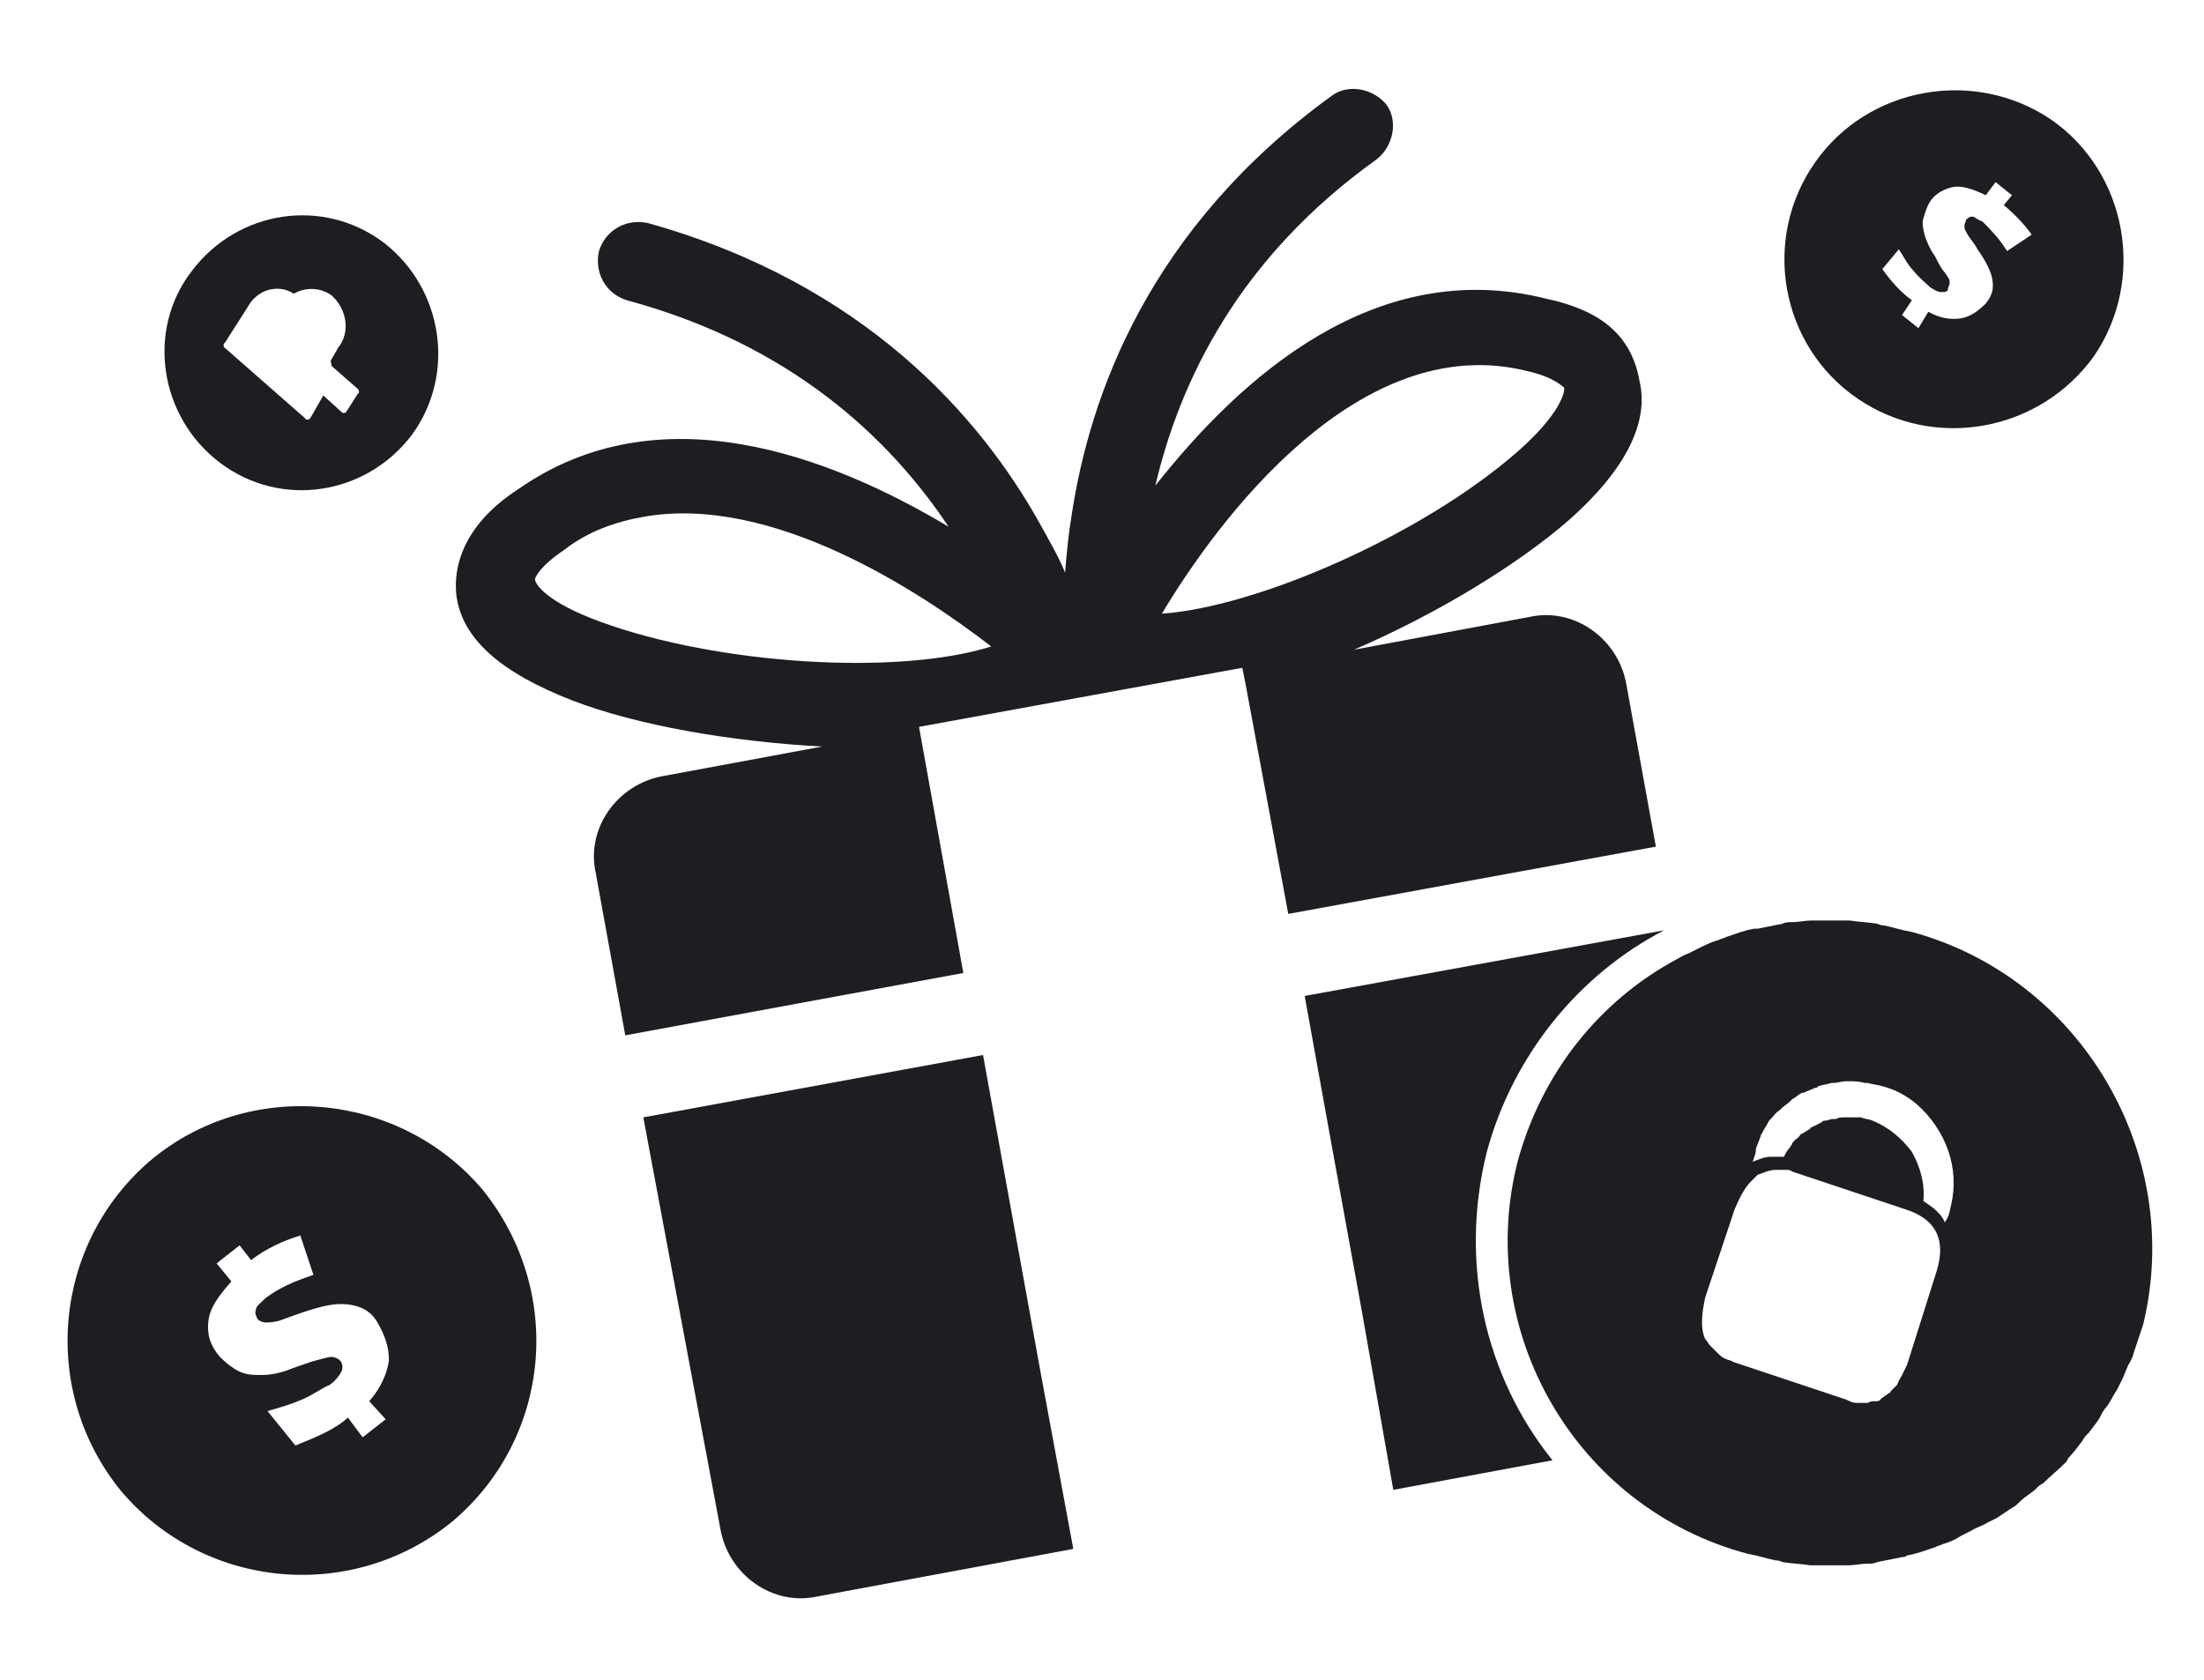
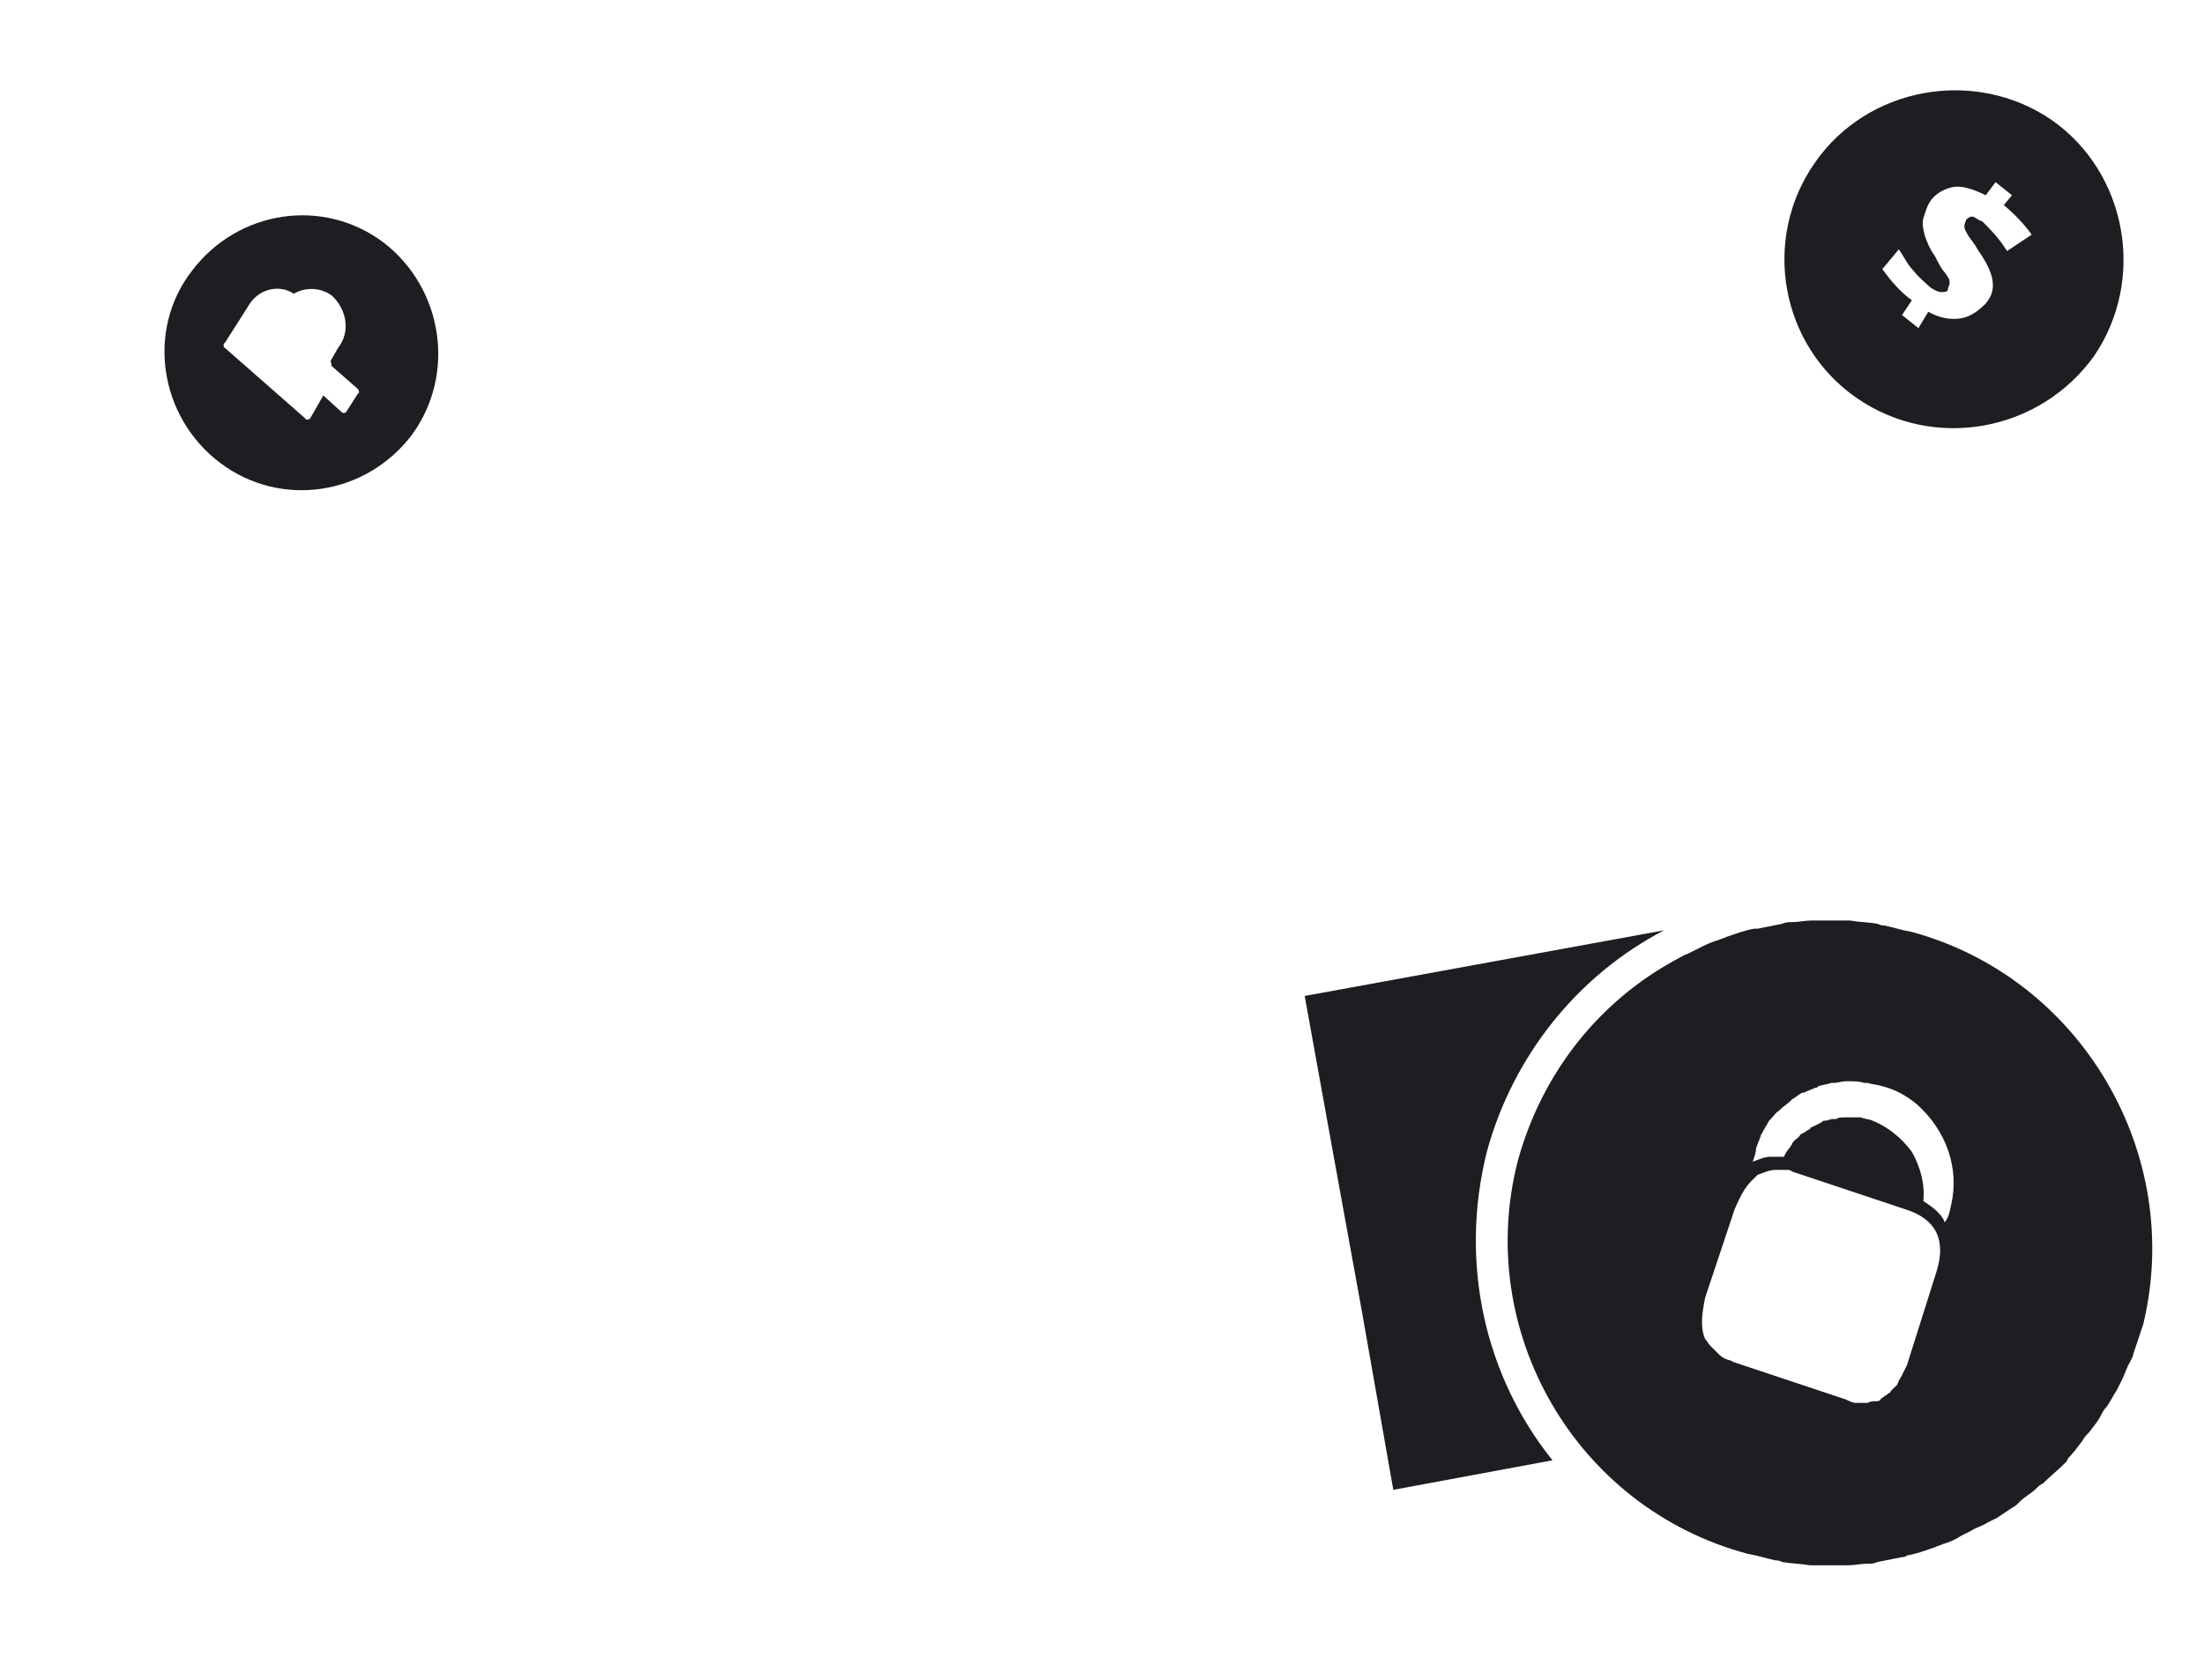
<svg xmlns="http://www.w3.org/2000/svg" version="1.1" id="Warstwa_1" x="0px" y="0px" viewBox="0 0 134.3 102.4" style="enable-background:new 0 0 134.3 102.4;" xml:space="preserve">
  <style type="text/css">
	.st0{fill:none;}
	.st1{fill:#1D1E22;}
</style>
  <g>
    <path class="st0" d="M95.2,23.6c-0.1,0-0.5-0.6-2.3-1c-10.1-2.5-18.7,9.1-22.2,14.8c5.8-0.4,15.9-4.8,21.6-9.9   C95,25.3,95.3,23.9,95.2,23.6z" />
    <path class="st0" d="M13.7,21.2l4.9,4.3c0,0.1,0.3,0.1,0.3,0l0.8-1.4l1.1,1c0.1,0.1,0.3,0.1,0.3,0l0.7-1.1c0.1,0,0.1-0.3,0-0.3   l-1.6-1.4c-0.1-0.1-0.1-0.2,0-0.4l0.4-0.7c0.7-1,0.5-2.4-0.4-3.2c-0.6-0.5-1.5-0.5-2.3-0.1c-0.9-0.6-2.2-0.3-2.8,0.8l-1.4,2.2   C13.6,20.9,13.6,21.2,13.7,21.2z" />
    <path class="st0" d="M23,80.5c-0.4-0.7-1-1-1.8-1.1c-0.7-0.1-1.6,0.1-2.8,0.5c-0.6,0.2-1.1,0.4-1.4,0.5c-0.4,0.1-0.6,0.1-0.8,0.1   c-0.2,0-0.4-0.1-0.5-0.2c-0.1-0.2-0.1-0.4-0.1-0.6c0-0.1,0.3-0.4,0.6-0.7c0.8-0.6,1.7-1,2.9-1.4l-0.8-2.4c-1.1,0.4-2.2,0.9-3,1.5   L14.7,76l-1.4,1.1l0.9,1.1c-0.9,0.9-1.3,1.7-1.4,2.4s0.1,1.5,0.7,2.2c0.4,0.4,0.8,0.7,1.2,0.9c0.5,0.2,0.9,0.2,1.4,0.2   c0.4,0,1.2-0.1,1.8-0.4c0.7-0.2,1.2-0.4,1.5-0.5c0.4-0.1,0.7-0.2,0.9-0.2c0.2,0,0.4,0.1,0.5,0.2c0.1,0.1,0.1,0.4,0.1,0.7   c-0.1,0.2-0.3,0.5-0.7,0.8c-0.5,0.3-1.1,0.7-1.7,0.9c-0.7,0.3-1.4,0.4-2.1,0.7l1.7,2.1c1.2-0.4,2.2-0.9,3.2-1.7l0.9,1.2l1.4-1.1   l-1.1-1.2c0.7-0.8,1.2-1.7,1.2-2.5C23.7,82,23.5,81.2,23,80.5z" />
    <path class="st0" d="M116.3,18.7l-0.6,0.9l1,0.8l0.6-1c0.7,0.4,1.4,0.5,2,0.4c0.6-0.1,1.1-0.5,1.5-0.9c0.4-0.4,0.5-0.9,0.4-1.5   c-0.1-0.5-0.4-1.1-0.9-1.8c-0.3-0.4-0.5-0.7-0.6-0.9c-0.1-0.3-0.2-0.4-0.2-0.5c0-0.2,0-0.3,0.1-0.4c0.1-0.1,0.2-0.2,0.4-0.2   c0.1,0,0.3,0.1,0.6,0.3c0.6,0.4,1,1,1.5,1.8l1.5-1c-0.5-0.7-1-1.3-1.7-1.8l0.5-0.6l-1-0.8l-0.6,0.8c-0.8-0.4-1.4-0.6-2-0.5   s-1,0.3-1.4,0.9c-0.2,0.3-0.4,0.7-0.4,1c-0.1,0.4,0,0.6,0.1,1.1c0.1,0.3,0.3,0.8,0.6,1.2c0.3,0.4,0.5,0.7,0.6,1   c0.2,0.2,0.3,0.4,0.3,0.6c0,0.2,0,0.3-0.1,0.4c-0.1,0.1-0.3,0.2-0.4,0.2s-0.4-0.1-0.7-0.3c-0.3-0.3-0.7-0.6-1-1   c-0.3-0.4-0.6-0.9-0.9-1.3l-1.1,1.6C115.1,17.5,115.6,18.2,116.3,18.7z" />
    <path class="st0" d="M39.1,31.6c-1.7,0.3-3.3,0.9-4.8,2c-1.5,1-1.8,1.7-1.8,1.8c0,0.3,0.8,1.4,4,2.6c7.1,2.6,18.1,3.3,23.8,1.5   C56,36,47,30.1,39.1,31.6z" />
-     <path class="st0" d="M116.7,67.4c-0.6-0.5-1.3-0.8-2.1-1.1c0,0,0,0,0,0c-0.3-0.1-0.6-0.2-0.9-0.2c-0.1,0-0.1,0-0.2,0   c-0.3,0-0.6-0.1-0.9-0.1c0,0,0,0-0.1,0c0,0-0.1,0-0.1,0c-0.3,0-0.5,0-0.8,0.1c0,0,0,0-0.1,0c-0.3,0-0.5,0.1-0.8,0.2   c-0.1,0-0.1,0-0.2,0.1c-0.3,0.1-0.5,0.2-0.7,0.3c0,0,0,0-0.1,0c-0.2,0.1-0.4,0.2-0.6,0.4c0,0-0.1,0.1-0.1,0.1   c-0.2,0.2-0.4,0.3-0.6,0.5c0,0-0.1,0.1-0.1,0.1c-0.2,0.2-0.3,0.4-0.5,0.5c0,0-0.1,0.1-0.1,0.1c-0.2,0.2-0.3,0.4-0.4,0.7   c0,0.1-0.1,0.1-0.1,0.2c-0.1,0.3-0.2,0.5-0.3,0.8c0,0.3-0.1,0.5-0.2,0.8c0.3-0.1,0.7-0.3,1.1-0.3c0.3,0,0.5,0,0.8,0c0,0,0,0,0,0   c0.1-0.2,0.3-0.4,0.4-0.6c0-0.1,0.1-0.1,0.1-0.2c0.1-0.1,0.2-0.3,0.4-0.4c0.1-0.1,0.1-0.1,0.2-0.2c0.2-0.1,0.3-0.2,0.5-0.3   c0,0,0.1,0,0.1-0.1c0.2-0.1,0.4-0.2,0.6-0.3c0.1,0,0.1,0,0.2-0.1c0.2-0.1,0.3-0.1,0.5-0.1c0.1,0,0.1,0,0.2,0c0.2,0,0.3,0,0.5-0.1   c0.1,0,0.1,0,0.2,0c0.2,0,0.3,0,0.5,0c0.1,0,0.2,0,0.3,0c0.3,0,0.5,0.1,0.7,0.2c1,0.4,1.9,1,2.4,1.9c0.6,0.8,0.8,1.9,0.7,3   c0.3,0.2,0.6,0.4,0.8,0.6c0.2,0.2,0.4,0.4,0.5,0.7c0.3-0.4,0.2-0.7,0.4-1.1C119.4,71.2,118.6,68.9,116.7,67.4z" />
-     <path class="st0" d="M116.2,73.5l-6.9-2.3c-0.1-0.1-0.3-0.1-0.4-0.1c0,0-0.1,0-0.1,0c0,0-0.1,0-0.1,0c-0.1,0-0.3,0-0.4,0   c-0.4,0-0.8,0.2-1.1,0.3c-0.1,0.1-0.3,0.2-0.4,0.4c-0.4,0.4-0.7,1-1,1.7L104,79c-0.2,1.1-0.3,1.9,0,2.5c0.1,0.1,0.2,0.3,0.3,0.4   c0.1,0.1,0.3,0.3,0.4,0.4c0.1,0.2,0.3,0.3,0.5,0.4c0.2,0.1,0.3,0.2,0.5,0.2l6.9,2.3c0.2,0.1,0.4,0.1,0.6,0.2c0.1,0,0.1,0,0.2,0   c0.1,0,0.2,0,0.3,0c0,0,0,0,0.1,0c0,0,0.1,0,0.1,0c0.1,0,0.2,0,0.4-0.1c0.1,0,0.1,0,0.1,0c0.1,0,0.2-0.1,0.3-0.1c0,0,0.1,0,0.1-0.1   c0.1-0.1,0.3-0.2,0.4-0.3c0,0,0-0.1,0.1-0.1c0.1-0.1,0.2-0.2,0.3-0.3c0,0,0.1-0.1,0.1-0.1c0.1-0.1,0.1-0.2,0.2-0.4   c0-0.1,0.1-0.1,0.1-0.2c0.1-0.2,0.2-0.4,0.3-0.6l1.8-5.7C118.6,75.6,118,74.3,116.2,73.5z" />
+     <path class="st0" d="M116.2,73.5l-6.9-2.3c-0.1-0.1-0.3-0.1-0.4-0.1c0,0-0.1,0-0.1,0c-0.1,0-0.3,0-0.4,0   c-0.4,0-0.8,0.2-1.1,0.3c-0.1,0.1-0.3,0.2-0.4,0.4c-0.4,0.4-0.7,1-1,1.7L104,79c-0.2,1.1-0.3,1.9,0,2.5c0.1,0.1,0.2,0.3,0.3,0.4   c0.1,0.1,0.3,0.3,0.4,0.4c0.1,0.2,0.3,0.3,0.5,0.4c0.2,0.1,0.3,0.2,0.5,0.2l6.9,2.3c0.2,0.1,0.4,0.1,0.6,0.2c0.1,0,0.1,0,0.2,0   c0.1,0,0.2,0,0.3,0c0,0,0,0,0.1,0c0,0,0.1,0,0.1,0c0.1,0,0.2,0,0.4-0.1c0.1,0,0.1,0,0.1,0c0.1,0,0.2-0.1,0.3-0.1c0,0,0.1,0,0.1-0.1   c0.1-0.1,0.3-0.2,0.4-0.3c0,0,0-0.1,0.1-0.1c0.1-0.1,0.2-0.2,0.3-0.3c0,0,0.1-0.1,0.1-0.1c0.1-0.1,0.1-0.2,0.2-0.4   c0-0.1,0.1-0.1,0.1-0.2c0.1-0.2,0.2-0.4,0.3-0.6l1.8-5.7C118.6,75.6,118,74.3,116.2,73.5z" />
    <path class="st1" d="M90.6,70.2c1.6-5.9,5.6-10.8,10.8-13.5l-21.9,4l1.7,9.4l1.8,9.9l1.9,10.8l9.7-1.8C90.5,83.9,88.9,77,90.6,70.2   z" />
-     <path class="st1" d="M99.1,41.7c-0.5-2.8-3.2-4.7-5.9-4.1l-10.7,2c5.1-2.2,10-5.2,13.1-7.9c3.5-3.1,4.9-6,4.3-8.5   c-0.5-2.8-2.4-4.3-5.7-5C83.8,15.6,75.6,23,70.4,29.6c1.5-6.4,5.1-13.9,13.5-19.9c1-0.8,1.3-2.3,0.6-3.3c-0.8-1-2.3-1.3-3.3-0.6   C70,13.9,66.4,24.1,65.3,31.4c-0.2,1.2-0.3,2.3-0.4,3.5c-0.4-1-1-2-1.6-3.1c-3.6-6.4-10.6-14.5-23.8-18.2c-1.3-0.3-2.6,0.4-3,1.7   c-0.3,1.3,0.4,2.6,1.7,3c10,2.7,16,8.4,19.6,13.8c-7.2-4.3-17.6-8.3-26.2-2.3c-2.8,1.8-4,4.1-3.8,6.4c0.3,2.7,2.7,4.8,7.1,6.5   c3.9,1.5,9.6,2.5,15.2,2.8l-9.7,1.8c-2.8,0.5-4.7,3.2-4.1,5.9l1.8,9.9l20.6-3.8L56,44.3l19.7-3.6l0.2,1l2.6,14l22.4-4.1L99.1,41.7z    M36.6,37.9c-3.3-1.2-4-2.3-4-2.6c0-0.1,0.3-0.8,1.8-1.8c1.4-1.1,3.1-1.7,4.8-2C47,30.1,56,36,60.4,39.4   C54.7,41.2,43.7,40.5,36.6,37.9z M70.8,37.4c3.4-5.7,12-17.3,22.2-14.8c1.8,0.4,2.2,1,2.3,1c0.1,0.3-0.3,1.7-2.8,3.9   C86.7,32.6,76.6,37,70.8,37.4z" />
-     <path class="st1" d="M63.4,83.6l-3.5-19.3l-20.7,3.8l4.7,25.1c0.5,2.8,3.2,4.7,5.9,4.1l15.6-2.9L63.4,83.6L63.4,83.6z" />
-     <path class="st1" d="M9.2,70.7c-6,5.1-6.8,14.1-1.8,20.2c5.1,6,14.1,6.8,20.2,1.8c6-5.1,6.8-14,1.8-20.2   C24.3,66.5,15.2,65.7,9.2,70.7z M23.5,86.5l-1.4,1.1l-0.9-1.2c-0.9,0.8-2,1.2-3.2,1.7L16.3,86c0.7-0.2,1.4-0.4,2.1-0.7   c0.7-0.3,1.2-0.7,1.7-0.9c0.4-0.3,0.6-0.6,0.7-0.8c0.1-0.2,0.1-0.5-0.1-0.7c-0.1-0.1-0.3-0.2-0.5-0.2c-0.2,0-0.5,0.1-0.9,0.2   c-0.4,0.1-0.9,0.3-1.5,0.5c-0.7,0.3-1.4,0.4-1.8,0.4c-0.6,0-0.9,0-1.4-0.2c-0.4-0.2-0.8-0.5-1.2-0.9c-0.6-0.7-0.8-1.4-0.7-2.2   s0.6-1.5,1.4-2.4l-0.9-1.1l1.4-1.1l0.7,0.9c0.9-0.7,2-1.2,3-1.5l0.8,2.4c-1.2,0.4-2.1,0.8-2.9,1.4c-0.3,0.3-0.6,0.5-0.6,0.7   c-0.1,0.2,0,0.4,0.1,0.6c0.1,0.1,0.3,0.2,0.5,0.2c0.2,0,0.4,0,0.8-0.1c0.3-0.1,0.8-0.3,1.4-0.5c1.2-0.4,2-0.6,2.8-0.5   c0.8,0.1,1.4,0.4,1.8,1.1c0.4,0.7,0.7,1.4,0.7,2.3c-0.1,0.8-0.5,1.7-1.2,2.5L23.5,86.5z" />
    <path class="st1" d="M113.2,24.3c4.7,3.2,11.1,2,14.4-2.6c3.2-4.7,2-11.2-2.6-14.4c-4.7-3.2-11.2-2-14.4,2.6   C107.3,14.6,108.5,21.1,113.2,24.3z M115.7,15.2c0.3,0.4,0.5,0.9,0.9,1.3c0.3,0.4,0.7,0.7,1,1c0.3,0.2,0.5,0.3,0.7,0.3   s0.4,0,0.4-0.2c0-0.1,0.1-0.2,0.1-0.4c0-0.2-0.1-0.3-0.3-0.6c-0.2-0.2-0.4-0.6-0.6-1c-0.3-0.4-0.5-0.9-0.6-1.2   c-0.1-0.4-0.2-0.7-0.1-1.1c0.1-0.3,0.2-0.7,0.4-1c0.3-0.5,0.9-0.8,1.4-0.9s1.2,0.1,2,0.5l0.6-0.8l1,0.8l-0.5,0.6   c0.6,0.5,1.2,1.1,1.7,1.8l-1.5,1c-0.5-0.8-1-1.3-1.5-1.8c-0.3-0.1-0.5-0.3-0.6-0.3c-0.2,0-0.3,0.1-0.4,0.2c0,0.1-0.1,0.2-0.1,0.4   c0,0.2,0.1,0.3,0.2,0.5c0.1,0.2,0.4,0.5,0.6,0.9c0.5,0.7,0.8,1.3,0.9,1.8c0.1,0.6,0,1-0.4,1.5c-0.4,0.4-0.9,0.8-1.5,0.9   c-0.6,0.1-1.3,0-2-0.4l-0.6,1l-1-0.8l0.6-0.9c-0.7-0.5-1.3-1.2-1.8-1.9L115.7,15.2z" />
    <path class="st1" d="M13.4,28.2c3.7,2.8,8.9,2,11.7-1.7c2.7-3.7,1.9-8.9-1.7-11.7c-3.7-2.8-8.9-2-11.7,1.7   C8.9,20.1,9.7,25.4,13.4,28.2z M13.7,20.9l1.4-2.2c0.6-1.1,1.9-1.4,2.8-0.8c0.7-0.4,1.6-0.4,2.3,0.1c0.9,0.8,1.2,2.2,0.4,3.2   l-0.4,0.7c-0.1,0.1,0,0.2,0,0.4l1.6,1.4c0.1,0.1,0.1,0.3,0,0.3l-0.7,1.1c-0.1,0.1-0.2,0.1-0.3,0l-1.1-1l-0.8,1.4   c-0.1,0.1-0.3,0.1-0.3,0l-4.9-4.3C13.6,21.2,13.6,20.9,13.7,20.9z" />
    <path class="st1" d="M116.5,56.8c-0.6-0.1-1.2-0.3-1.7-0.4c-0.1,0-0.2,0-0.4-0.1c-0.6-0.1-1.1-0.1-1.7-0.2c-0.1,0-0.2,0-0.3,0   c-0.5,0-0.9,0-1.3,0c-0.2,0-0.5,0-0.7,0c-0.4,0-0.8,0.1-1.2,0.1c-0.2,0-0.4,0-0.6,0.1c-0.5,0.1-1,0.2-1.5,0.3c-0.1,0-0.2,0-0.2,0   c-0.6,0.1-1.1,0.3-1.7,0.5c-0.2,0.1-0.3,0.1-0.5,0.2c-0.4,0.1-0.8,0.3-1.2,0.5c-0.2,0.1-0.4,0.2-0.6,0.3c-0.3,0.1-0.6,0.3-0.8,0.4   l0,0c-4.6,2.5-8.1,6.8-9.6,12.2c-2.7,10.4,3.5,21.2,14,24c0.6,0.1,1.2,0.3,1.7,0.4c0.1,0,0.2,0,0.4,0.1c0.6,0.1,1.1,0.1,1.7,0.2   c0.1,0,0.2,0,0.3,0c0.5,0,0.9,0,1.3,0c0.2,0,0.5,0,0.7,0c0.4,0,0.8-0.1,1.2-0.1c0.2,0,0.4,0,0.6-0.1c0.5-0.1,1-0.2,1.5-0.3   c0.1,0,0.2,0,0.3-0.1c0.6-0.1,1.1-0.3,1.7-0.5c0.2-0.1,0.3-0.1,0.5-0.2c0.4-0.1,0.8-0.3,1.1-0.5c0.2-0.1,0.4-0.2,0.6-0.3   c0.3-0.2,0.7-0.3,1-0.5c0.2-0.1,0.4-0.2,0.6-0.3c0.3-0.2,0.6-0.4,0.9-0.6c0.2-0.1,0.3-0.2,0.5-0.4c0.3-0.3,0.7-0.5,1-0.8   c0.1-0.1,0.2-0.2,0.4-0.3c0.4-0.4,0.9-0.8,1.3-1.2c0.1-0.1,0.2-0.2,0.2-0.3c0.3-0.3,0.6-0.7,0.9-1.1c0.1-0.2,0.2-0.3,0.4-0.5   c0.2-0.3,0.5-0.6,0.7-1c0.1-0.2,0.2-0.4,0.4-0.6c0.2-0.3,0.4-0.7,0.6-1c0.1-0.2,0.2-0.4,0.3-0.6c0.2-0.4,0.3-0.8,0.5-1.1   c0.1-0.2,0.2-0.4,0.2-0.5c0.2-0.6,0.4-1.2,0.6-1.8C133.1,70.3,126.8,59.6,116.5,56.8z M118,77.5l-1.8,5.7c-0.1,0.2-0.2,0.4-0.3,0.6   c0,0.1-0.1,0.1-0.1,0.2c-0.1,0.1-0.1,0.2-0.2,0.4c0,0-0.1,0.1-0.1,0.1c-0.1,0.1-0.2,0.2-0.3,0.3c0,0,0,0.1-0.1,0.1   c-0.1,0.1-0.3,0.2-0.4,0.3c0,0-0.1,0-0.1,0.1c-0.1,0.1-0.2,0.1-0.3,0.1c0,0-0.1,0-0.1,0c-0.1,0-0.2,0-0.4,0.1c0,0-0.1,0-0.1,0   c0,0,0,0-0.1,0c-0.1,0-0.2,0-0.3,0c-0.1,0-0.1,0-0.2,0c-0.2,0-0.4-0.1-0.6-0.2l-6.9-2.3c-0.1-0.1-0.3-0.1-0.5-0.2   c-0.2-0.1-0.3-0.2-0.5-0.4c-0.1-0.1-0.3-0.3-0.4-0.4c-0.1-0.1-0.2-0.3-0.3-0.4c-0.3-0.7-0.2-1.5,0-2.5l1.8-5.4   c0.3-0.7,0.6-1.3,1-1.7c0.1-0.1,0.3-0.3,0.4-0.4c0.3-0.1,0.7-0.3,1.1-0.3c0.1,0,0.3,0,0.4,0c0,0,0.1,0,0.1,0c0,0,0.1,0,0.1,0   c0.2,0,0.3,0,0.4,0.1l6.9,2.3C118,74.3,118.6,75.6,118,77.5z M118.9,73.4c-0.1,0.4-0.1,0.7-0.4,1.1c-0.1-0.3-0.3-0.5-0.5-0.7   c-0.2-0.2-0.5-0.4-0.8-0.6c0.1-1.1-0.2-2.1-0.7-3c-0.6-0.8-1.4-1.5-2.4-1.9c-0.2-0.1-0.5-0.1-0.7-0.2c-0.1,0-0.2,0-0.3,0   c-0.2,0-0.3,0-0.5,0c-0.1,0-0.1,0-0.2,0c-0.2,0-0.4,0-0.5,0.1c-0.1,0-0.1,0-0.2,0c-0.2,0-0.3,0.1-0.5,0.1c-0.1,0-0.1,0-0.2,0.1   c-0.2,0.1-0.4,0.2-0.6,0.3c0,0-0.1,0-0.1,0.1c-0.2,0.1-0.3,0.2-0.5,0.3c-0.1,0-0.1,0.1-0.2,0.2c-0.1,0.1-0.3,0.2-0.4,0.4   c0,0.1-0.1,0.1-0.1,0.2c-0.2,0.2-0.3,0.4-0.4,0.6c0,0,0,0,0,0c-0.3,0-0.5,0-0.8,0c-0.4,0-0.8,0.2-1.1,0.3c0.1-0.3,0.2-0.5,0.2-0.8   c0.1-0.3,0.2-0.5,0.3-0.8c0-0.1,0.1-0.1,0.1-0.2c0.1-0.2,0.3-0.5,0.4-0.7c0,0,0.1-0.1,0.1-0.1c0.2-0.2,0.3-0.4,0.5-0.5   c0,0,0.1-0.1,0.1-0.1c0.2-0.2,0.4-0.3,0.6-0.5c0,0,0.1-0.1,0.1-0.1c0.2-0.1,0.4-0.3,0.6-0.4c0,0,0,0,0.1,0c0.2-0.1,0.5-0.2,0.7-0.3   c0.1,0,0.1,0,0.2-0.1c0.3-0.1,0.5-0.1,0.8-0.2c0,0,0,0,0.1,0c0.3,0,0.5-0.1,0.8-0.1c0,0,0.1,0,0.1,0c0,0,0,0,0.1,0   c0.3,0,0.6,0,0.9,0.1c0.1,0,0.1,0,0.2,0c0.3,0.1,0.6,0.1,0.9,0.2c0,0,0,0,0,0c0.8,0.2,1.5,0.6,2.1,1.1   C118.6,68.9,119.4,71.2,118.9,73.4z" />
  </g>
</svg>